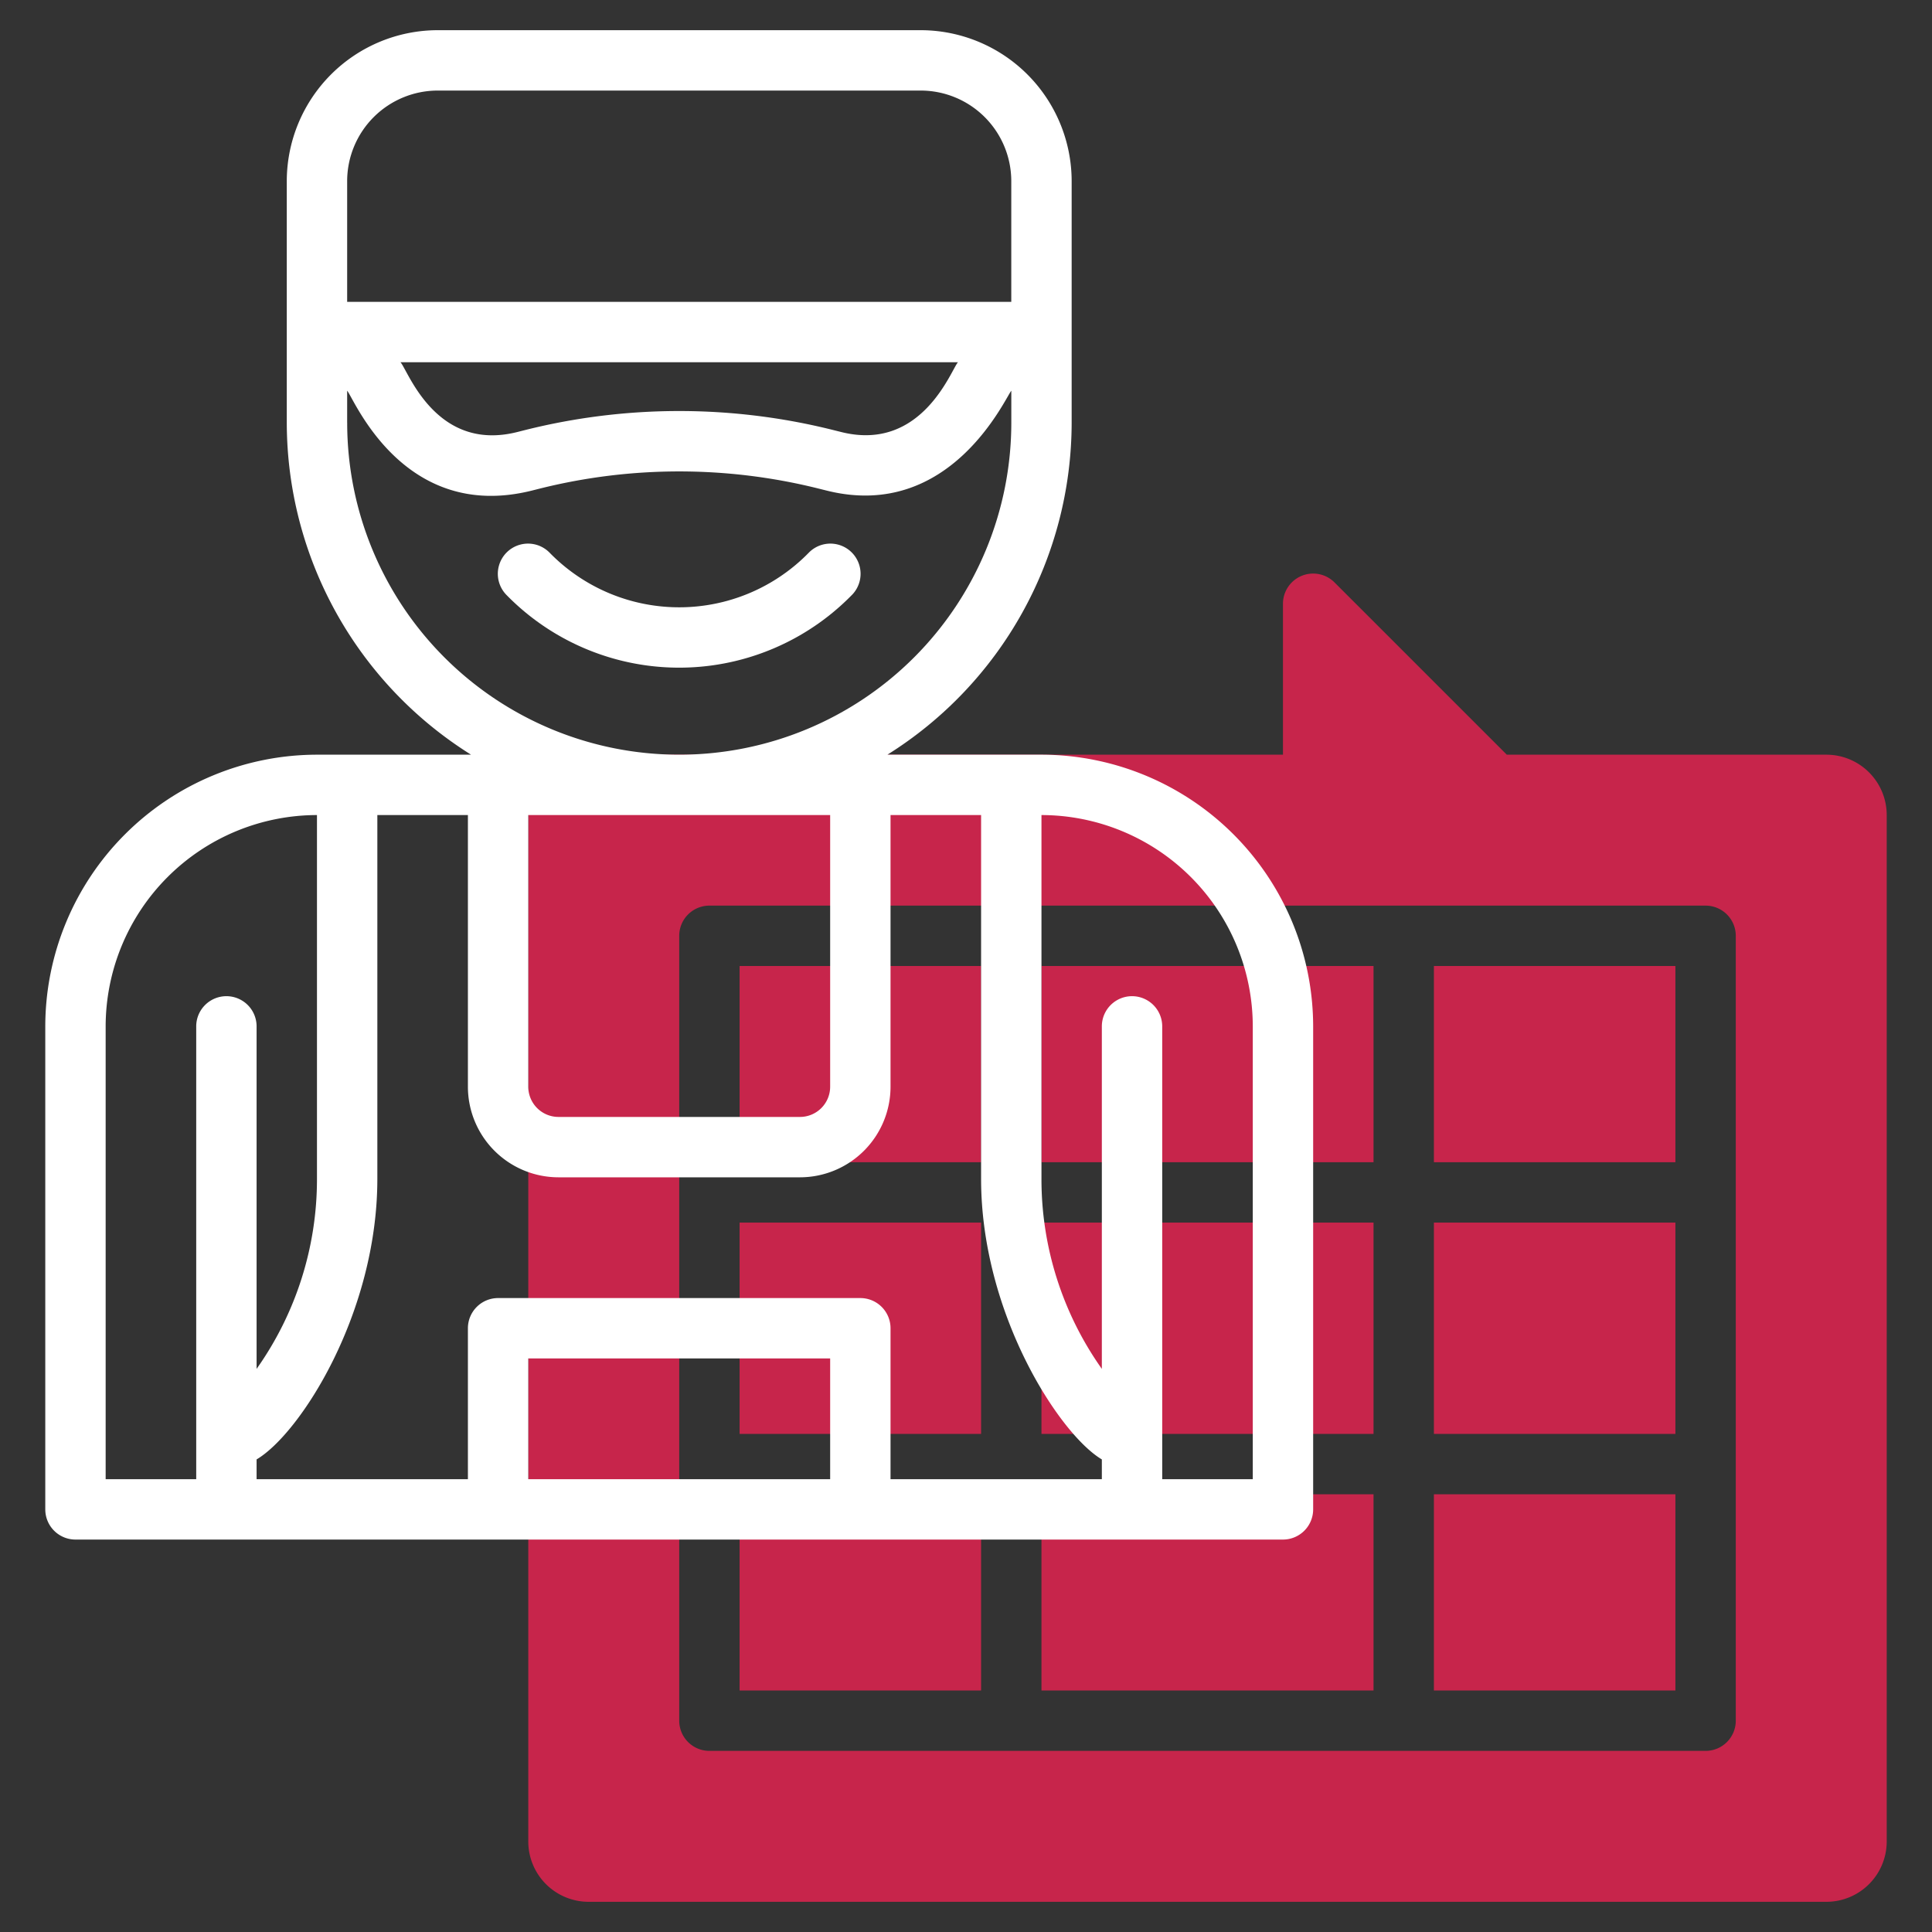
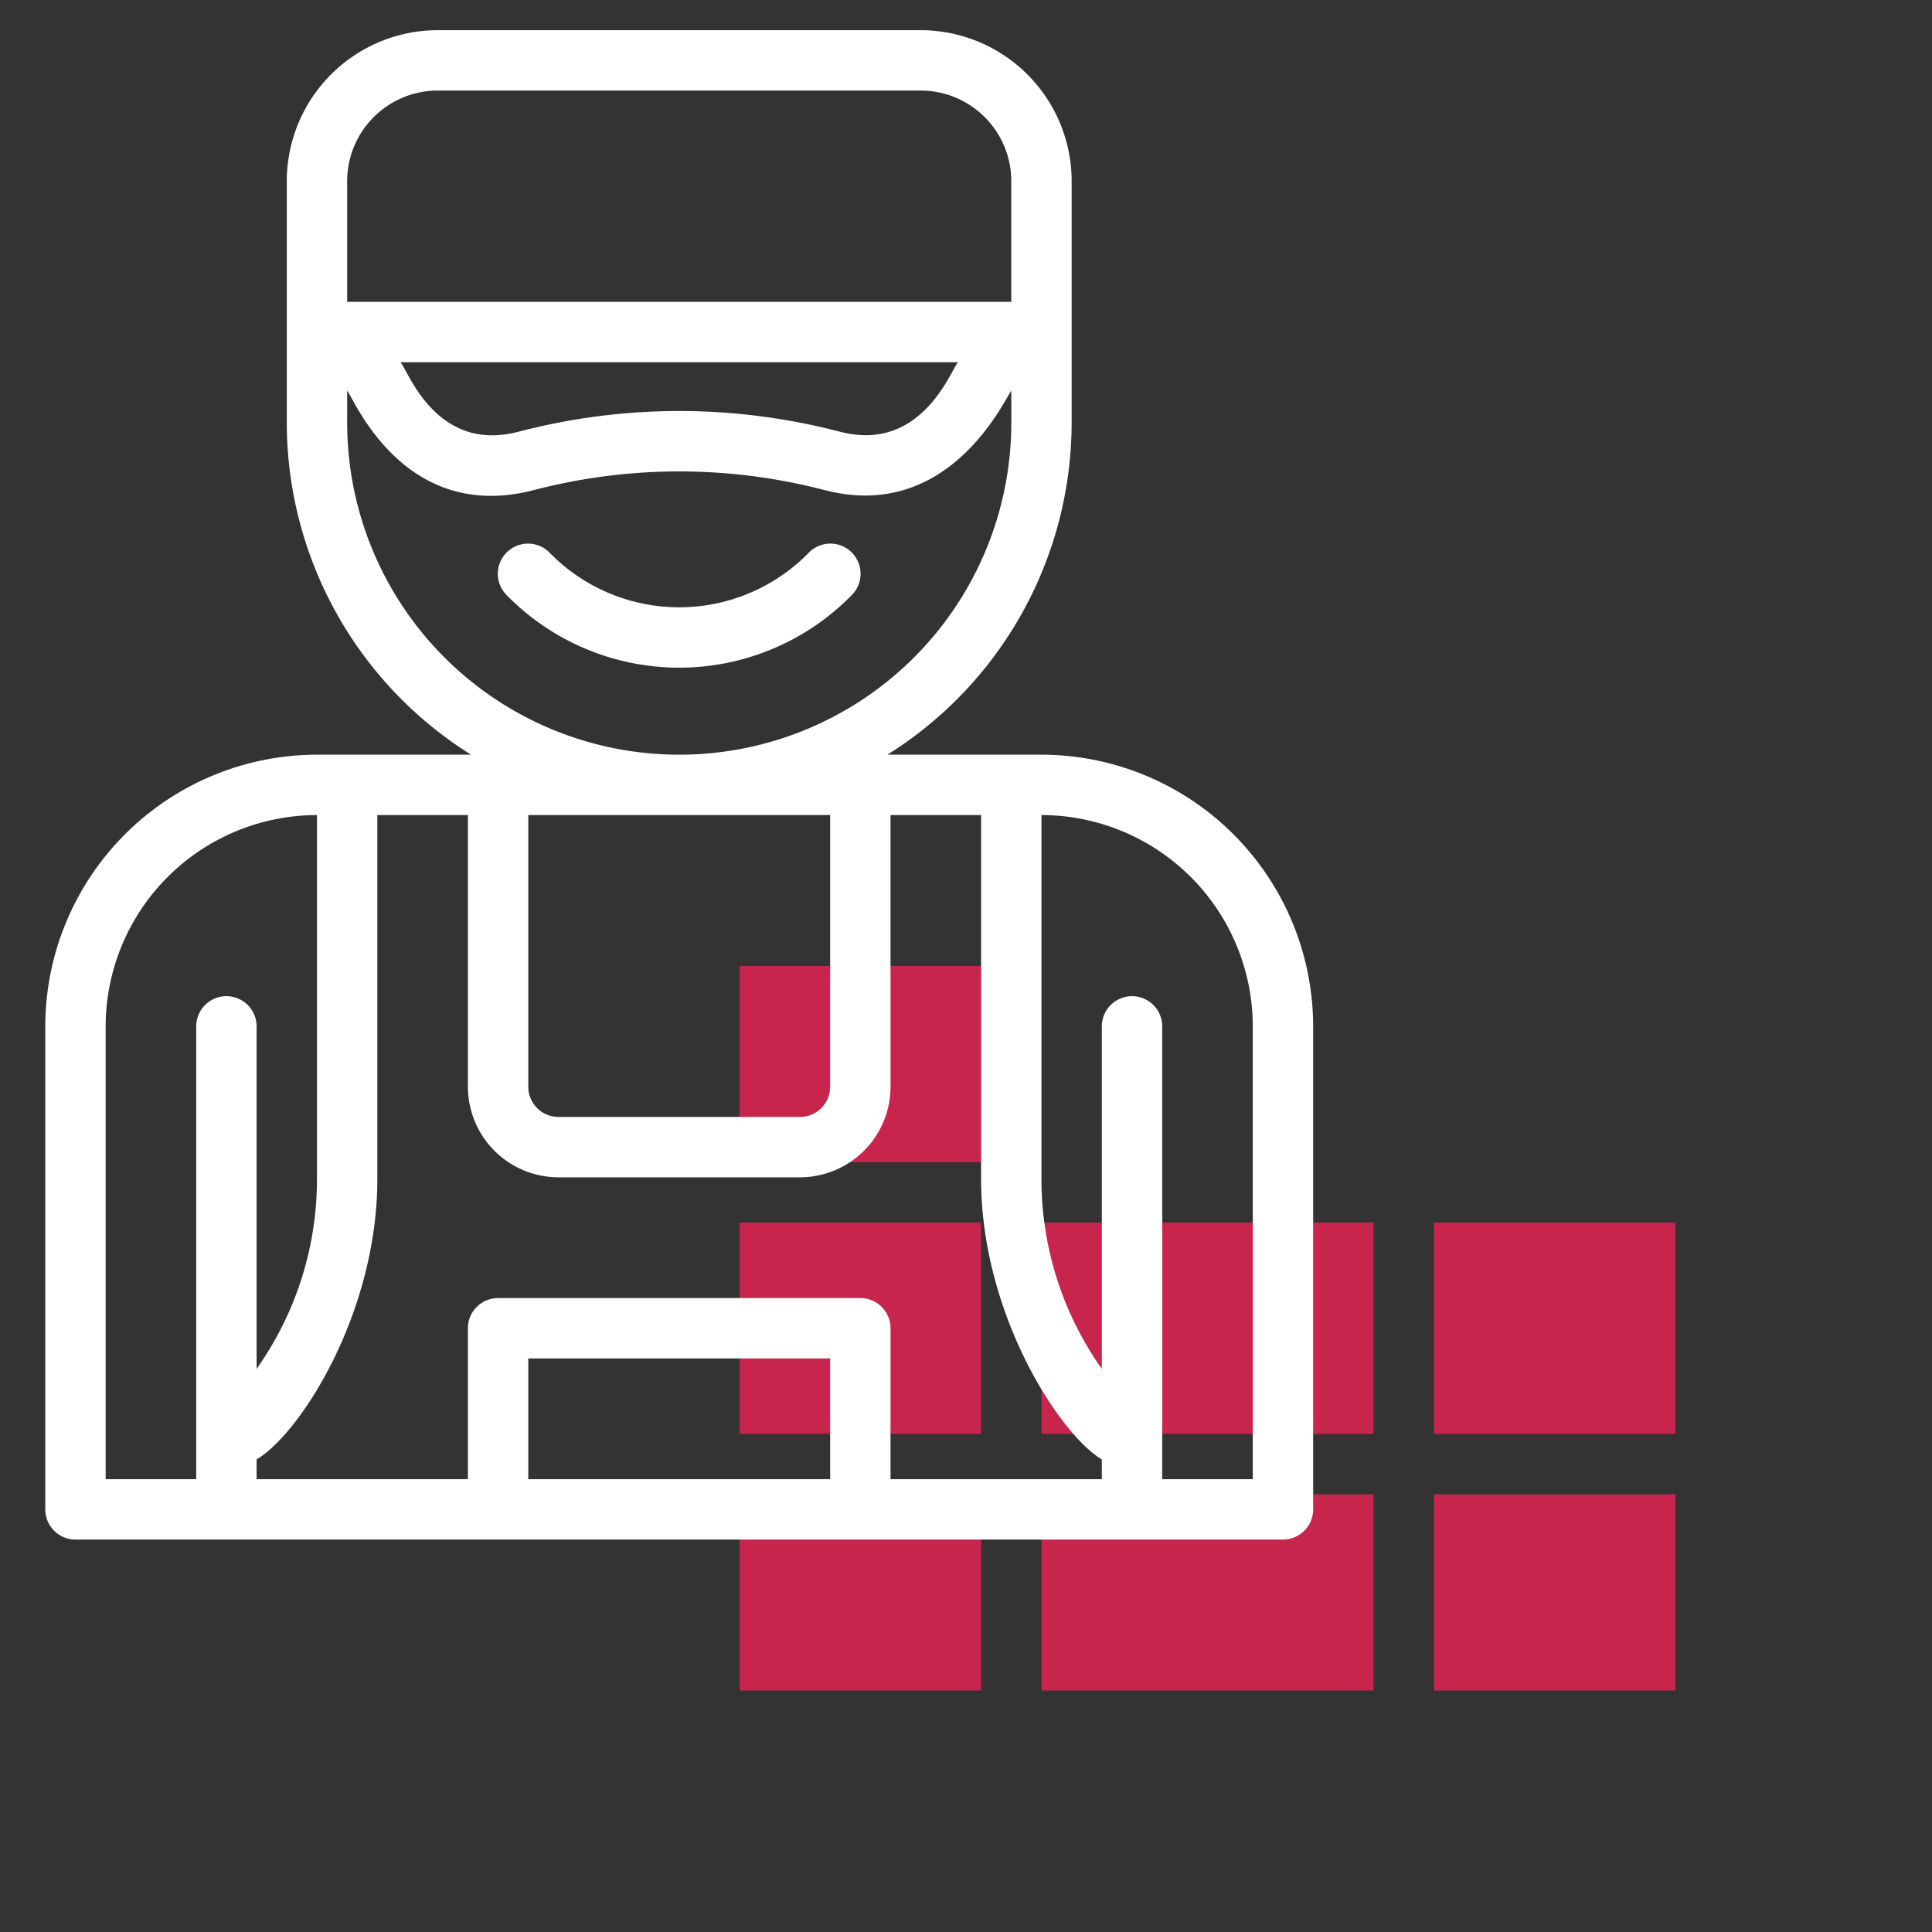
<svg xmlns="http://www.w3.org/2000/svg" width="512" height="512" x="0" y="0" viewBox="0 0 64 64" style="enable-background:new 0 0 512 512" xml:space="preserve" class="">
  <rect x="0" y="0" width="64" height="64" fill="#333333" stroke="none" />
  <g>
    <g fill="#c4a2fc">
-       <path d="m34.5 32h11v6.5h-11z" fill="#c7254b" data-original="#c4a2fc" class="" />
      <path d="m34.5 49.5h11v6.5h-11z" fill="#c7254b" data-original="#c4a2fc" class="" />
      <path d="m24.5 40.5h8v7h-8z" fill="#c7254b" data-original="#c4a2fc" class="" />
      <path d="m24.5 32h8v6.5h-8z" fill="#c7254b" data-original="#c4a2fc" class="" />
      <path d="m24.5 49.5h8v6.5h-8z" fill="#c7254b" data-original="#c4a2fc" class="" />
      <path d="m34.5 40.5h11v7h-11z" fill="#c7254b" data-original="#c4a2fc" class="" />
      <path d="m47.5 49.5h8v6.5h-8z" fill="#c7254b" data-original="#c4a2fc" class="" />
-       <path d="m60.5 25h-10.586l-5.707-5.707a1 1 0 0 0 -1.707.707v5h-23a2 2 0 0 0 -2 2v34a2 2 0 0 0 2 2h41a2 2 0 0 0 2-2v-34a2 2 0 0 0 -2-2zm-3 32a1 1 0 0 1 -1 1h-33a1 1 0 0 1 -1-1v-26a1 1 0 0 1 1-1h33a1 1 0 0 1 1 1z" fill="#c7254b" data-original="#c4a2fc" class="" />
-       <path d="m47.5 32h8v6.5h-8z" fill="#c7254b" data-original="#c4a2fc" class="" />
      <path d="m47.5 40.5h8v7h-8z" fill="#c7254b" data-original="#c4a2fc" class="" />
    </g>
    <path d="m42.5 51a1 1 0 0 0 1-1v-16a9.01 9.01 0 0 0 -9-9h-5.104a12.99 12.99 0 0 0 6.104-11v-8a5.006 5.006 0 0 0 -5-5h-16a5.006 5.006 0 0 0 -5 5v8a12.99 12.99 0 0 0 6.104 11h-5.104a9.01 9.01 0 0 0 -9 9v16a1 1 0 0 0 1 1zm-15-2h-10v-4h10zm1-6h-12a1 1 0 0 0 -1 1v5h-7v-.655c1.441-.851 4-4.836 4-9.295v-12.05h3v9a3.003 3.003 0 0 0 3 3h8a3.003 3.003 0 0 0 3-3v-9h3v12.05c0 4.482 2.608 8.473 4 9.295v.655h-7v-5a1 1 0 0 0 -1-1zm-1-16v9a1.001 1.001 0 0 1 -1 1h-8a1.001 1.001 0 0 1 -1-1v-9zm14 7v15h-3v-15a1 1 0 0 0 -2 0v11.346a10.863 10.863 0 0 1 -2-6.296v-12.05a7.008 7.008 0 0 1 7 7zm-27-31h16a3.003 3.003 0 0 1 3 3v4h-22v-4a3.003 3.003 0 0 1 3-3zm17.234 9c-.215.22-1.179 2.983-3.865 2.312l-.289-.072a20.994 20.994 0 0 0 -10.162 0l-.285.072c-2.711.68-3.625-2.064-3.867-2.312zm-20.234 2v-1.056c.198.192 1.83 4.378 6.12 3.307l.286-.072a19.041 19.041 0 0 1 9.188 0l.289.072c4.117 1.03 5.934-3.106 6.118-3.307v1.056a11 11 0 0 1 -22 0zm-8 20a7.008 7.008 0 0 1 7-7v12.05a10.864 10.864 0 0 1 -2 6.296v-11.346a1 1 0 0 0 -2 0v15h-3z" fill="#ffffff" data-original="#151a6a" class="" />
    <path d="m28.223 19.707a1 1 0 0 0 -1.431-1.398 5.998 5.998 0 0 1 -8.585 0 1 1 0 0 0 -1.431 1.398 8 8 0 0 0 11.446 0z" fill="#ffffff" data-original="#151a6a" class="" />
  </g>
</svg>